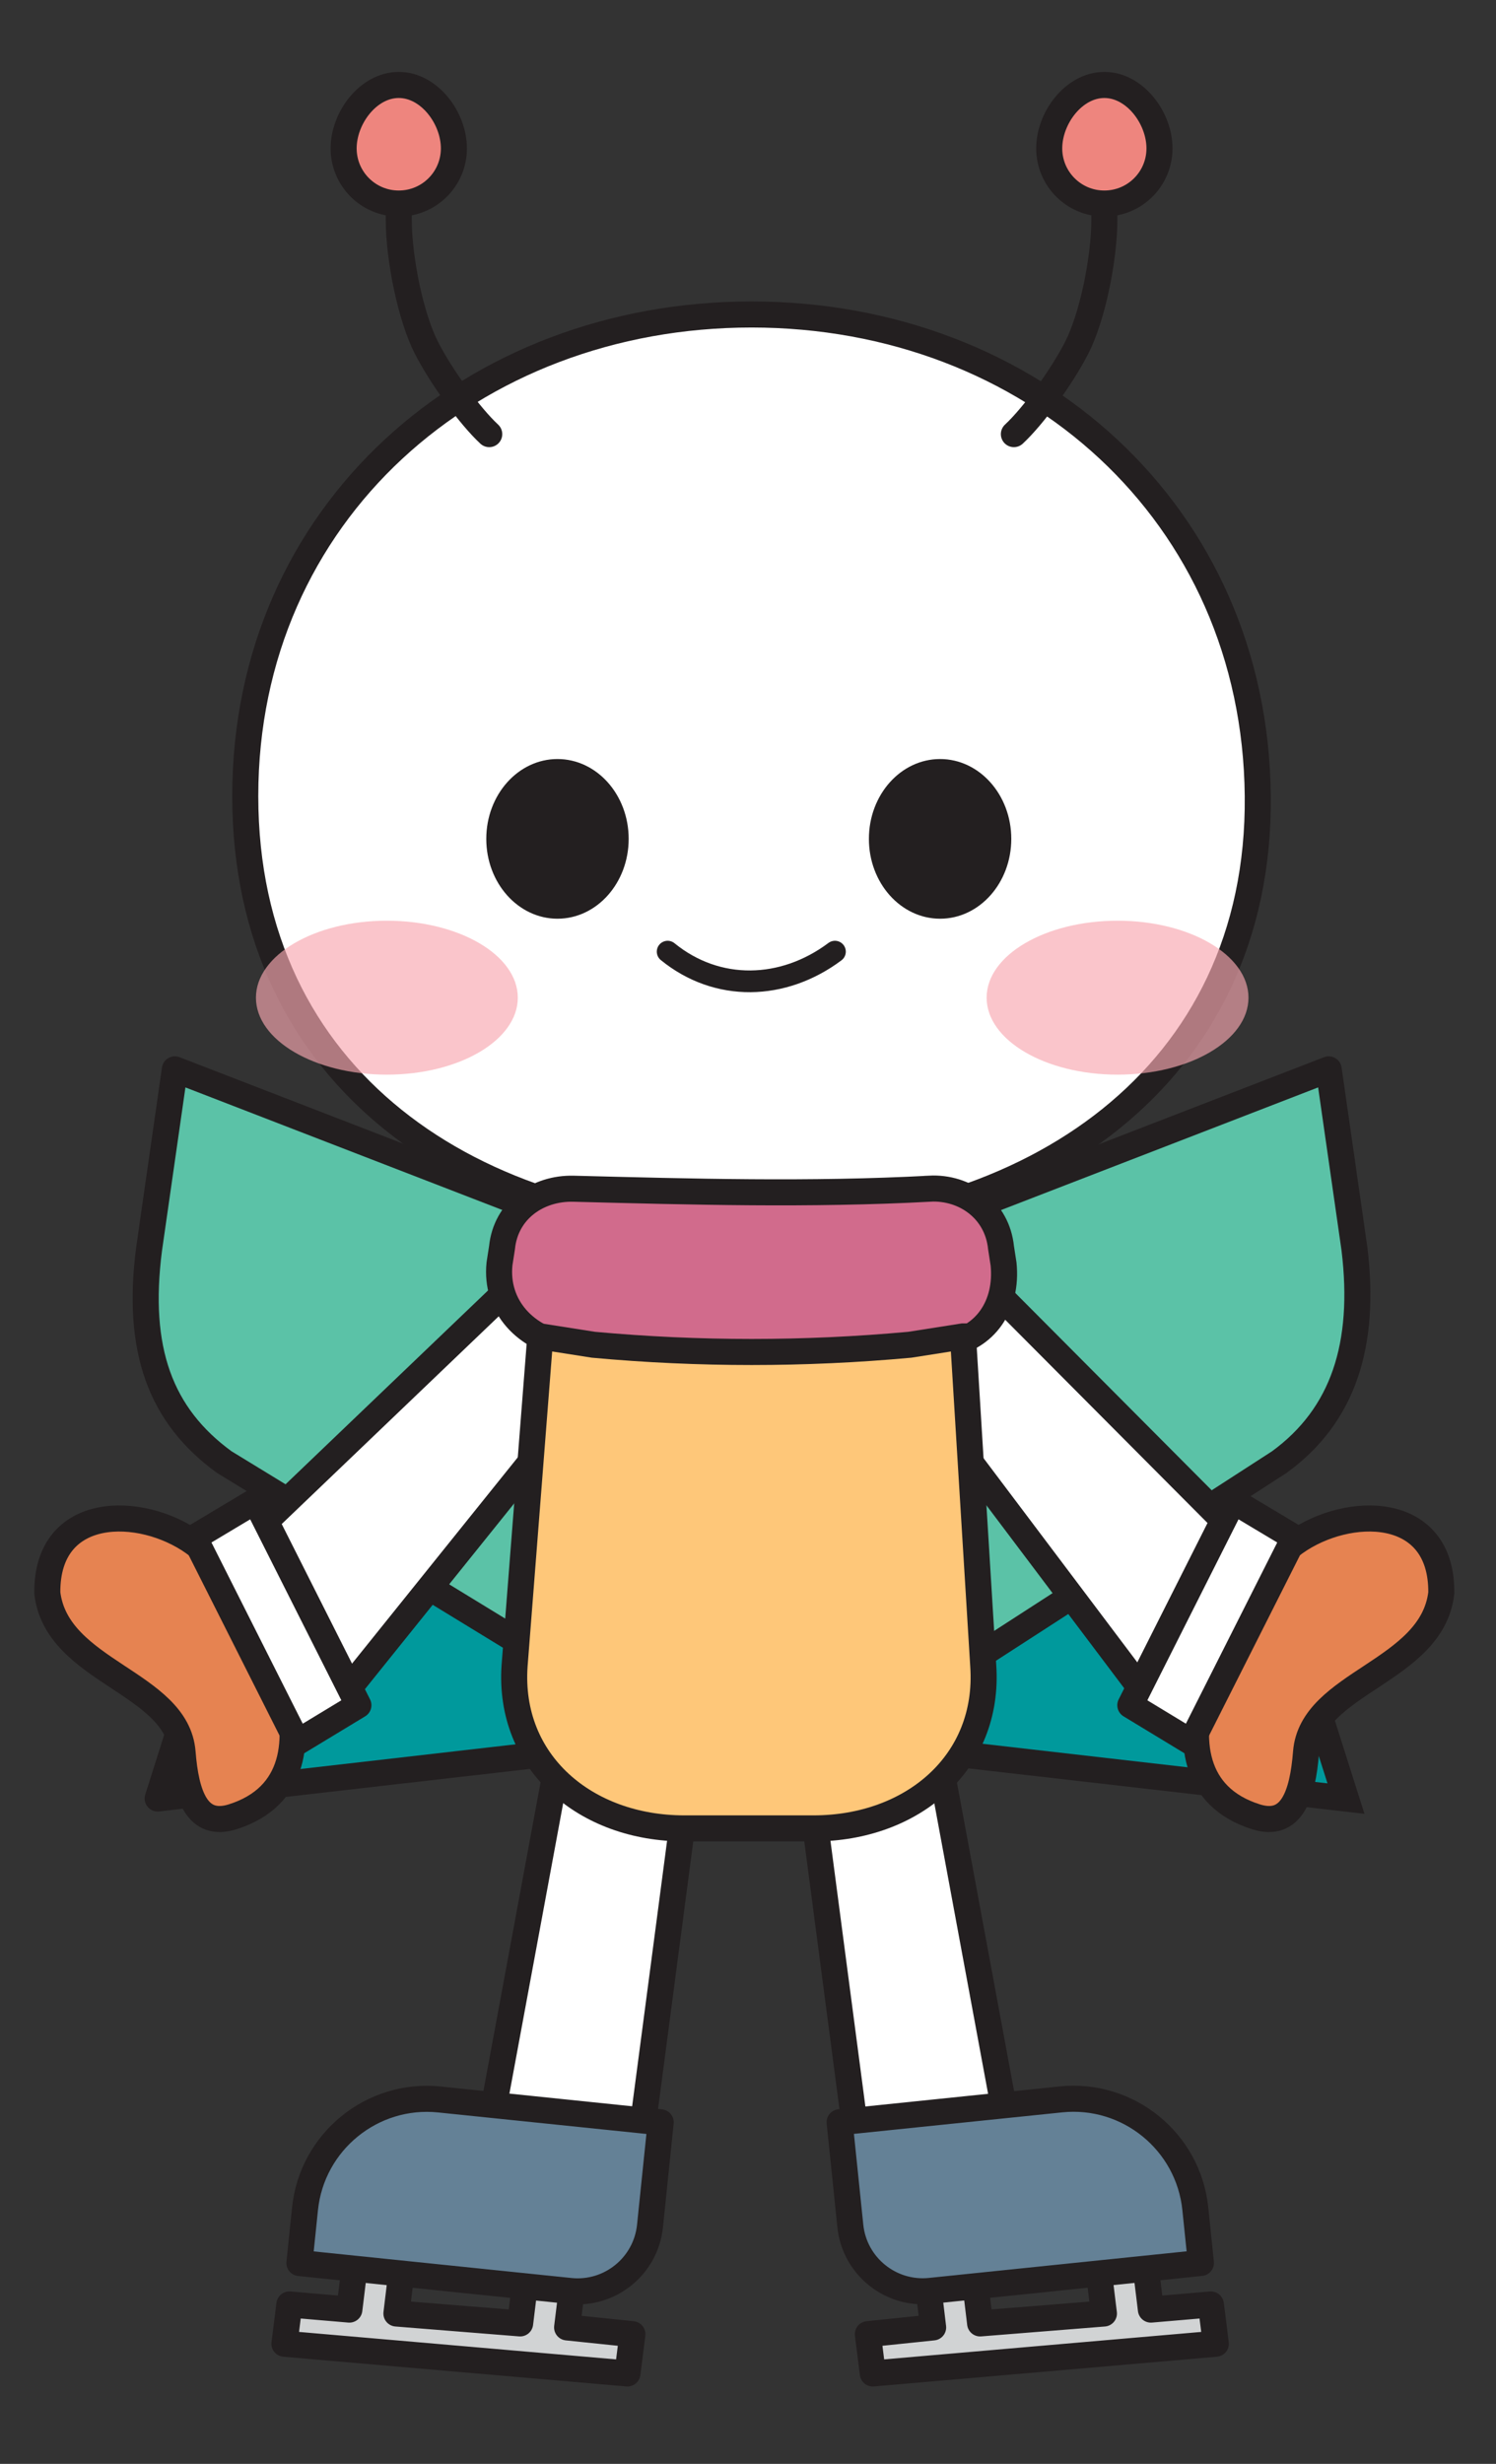
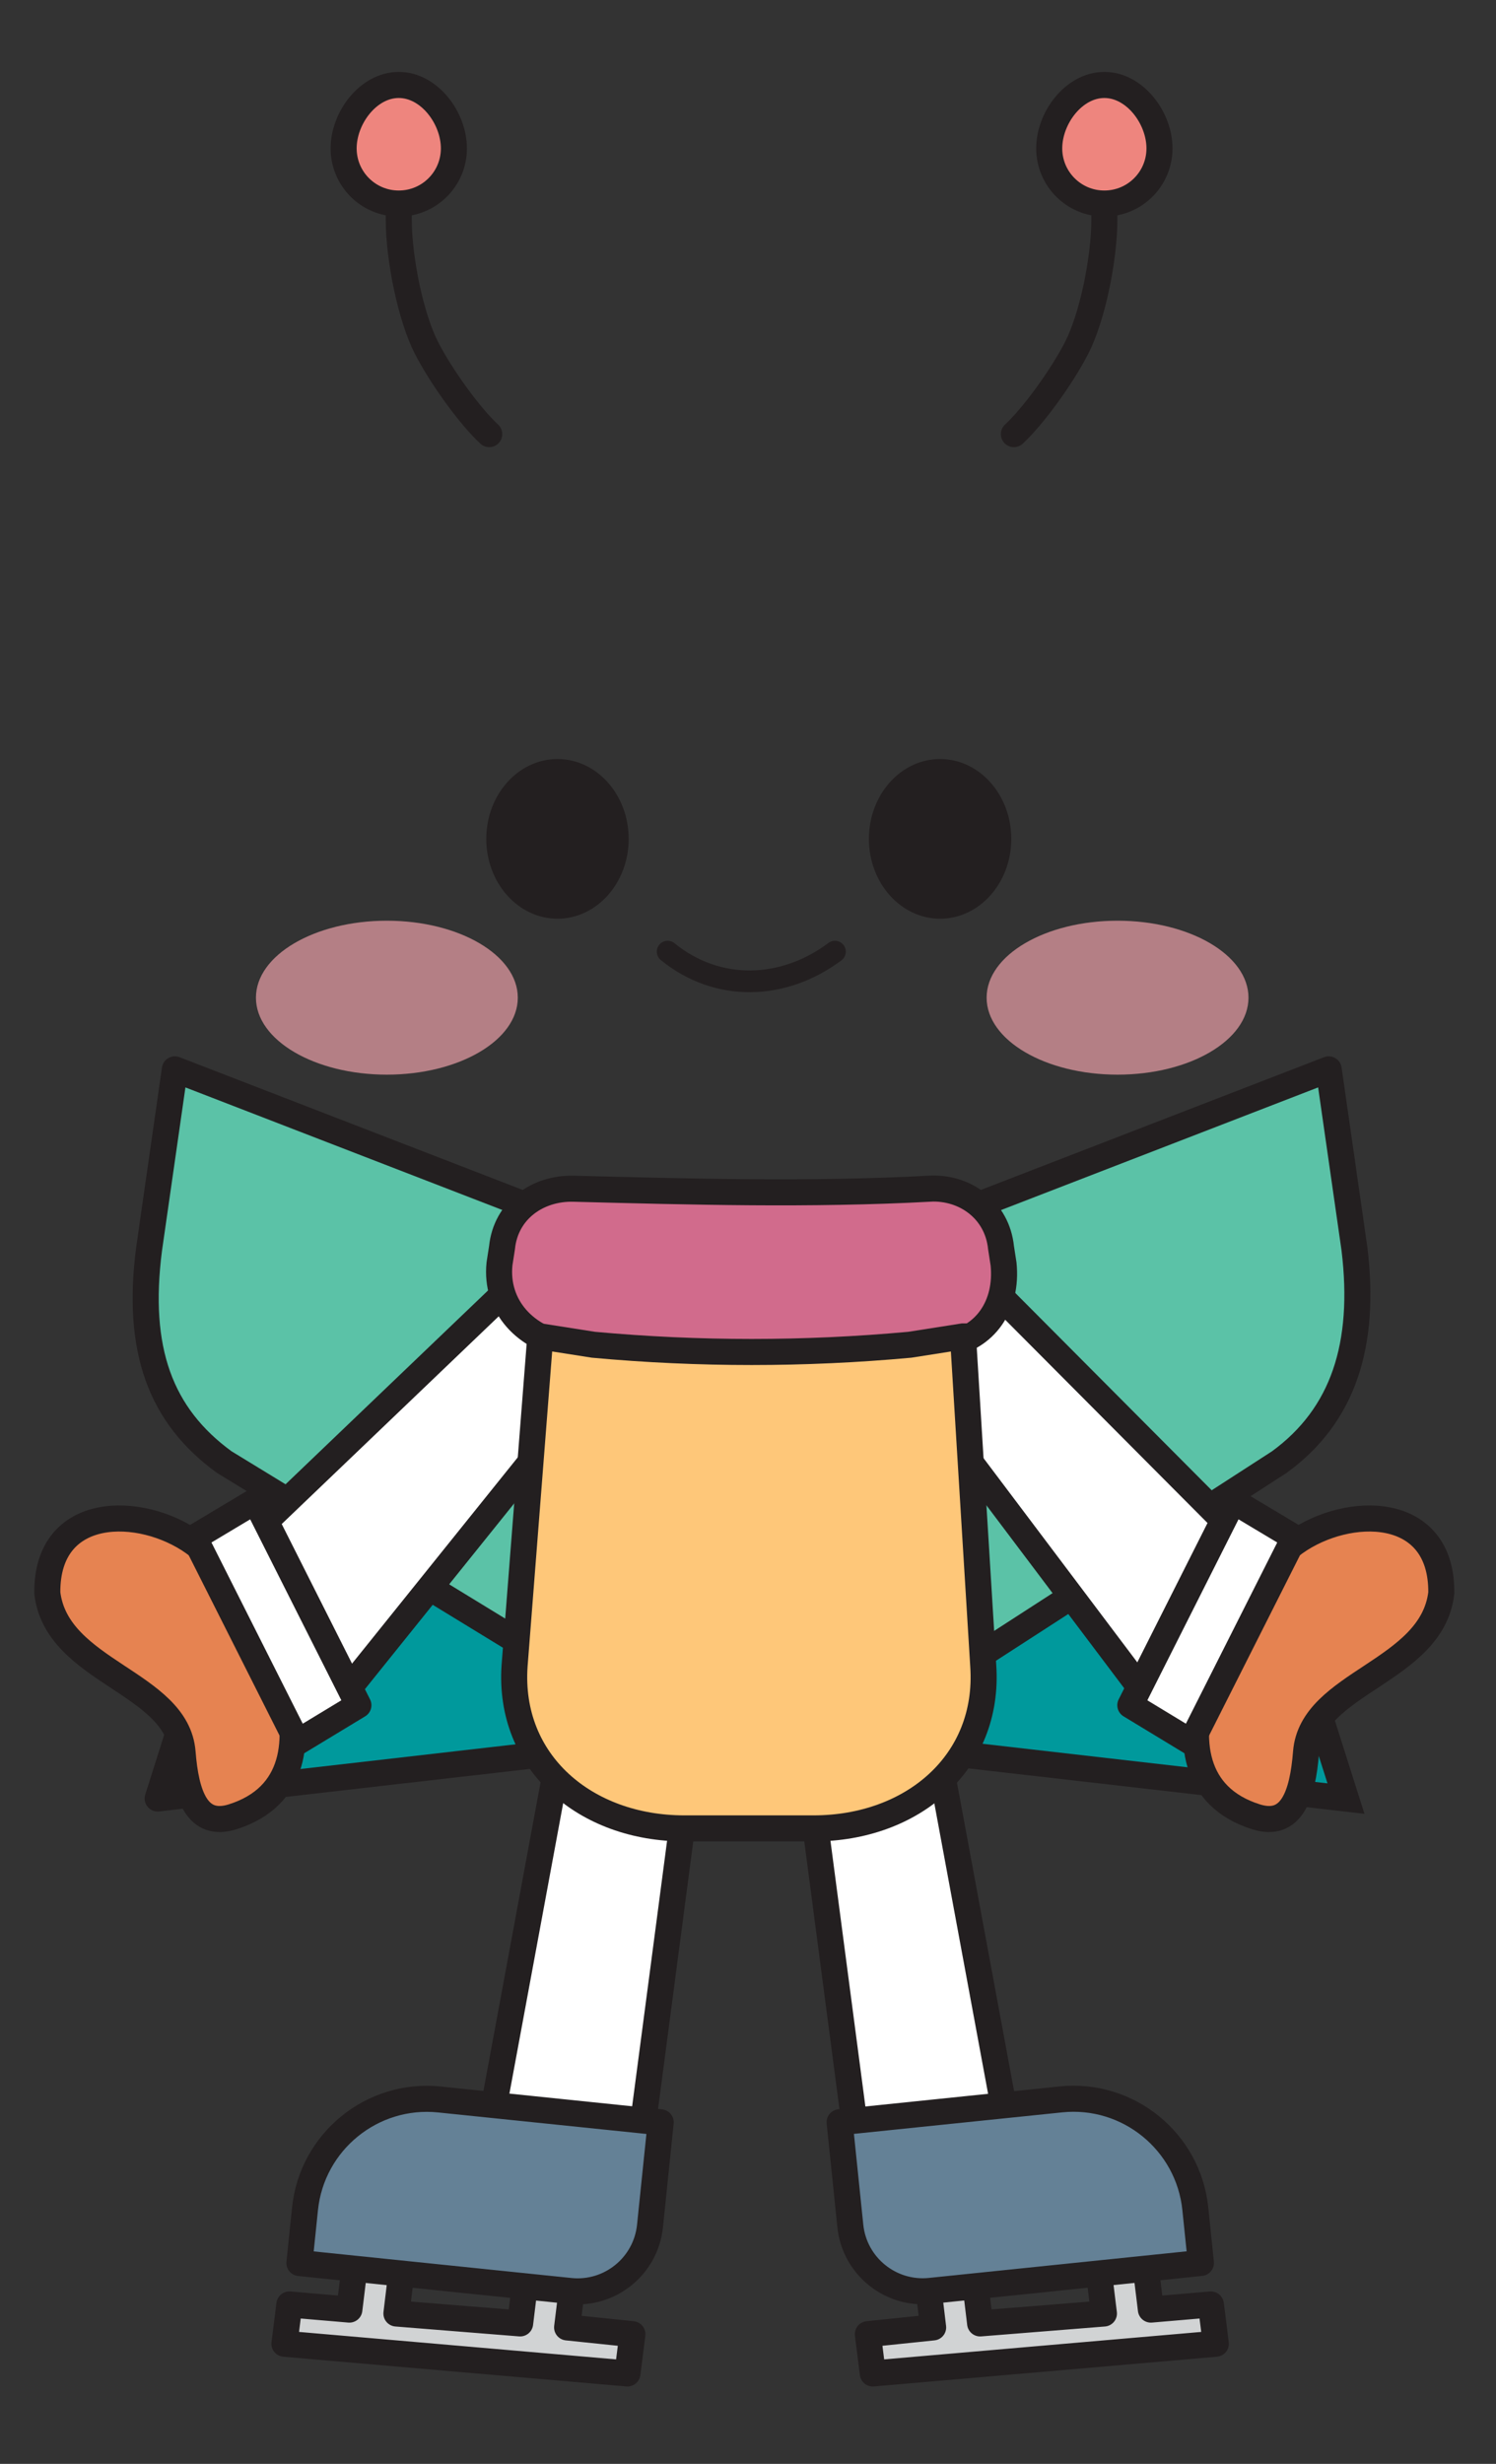
<svg xmlns="http://www.w3.org/2000/svg" id="Layer_1" data-name="Layer 1" viewBox="0 0 172.31 283.61">
  <rect x="0" y="0" width="172.31" height="283.61" fill="#333333" stroke="none" />
  <defs>
    <style>
      .cls-1 {
        fill: #d16b8c;
      }

      .cls-1, .cls-2, .cls-3, .cls-4, .cls-5, .cls-6, .cls-7, .cls-8, .cls-9, .cls-10, .cls-11, .cls-12, .cls-13 {
        stroke: #231f20;
      }

      .cls-1, .cls-2, .cls-3, .cls-4, .cls-5, .cls-6, .cls-7, .cls-8, .cls-10, .cls-11, .cls-12, .cls-13 {
        stroke-width: 3px;
      }

      .cls-1, .cls-3, .cls-4, .cls-5, .cls-6, .cls-9 {
        stroke-miterlimit: 10;
      }

      .cls-14 {
        fill: #231f20;
      }

      .cls-15 {
        fill: #f7a7b0;
        opacity: .66;
      }

      .cls-2, .cls-7, .cls-8, .cls-10, .cls-11, .cls-12, .cls-13 {
        stroke-linejoin: round;
      }

      .cls-2, .cls-9 {
        fill: none;
        stroke-linecap: round;
      }

      .cls-3 {
        fill: #e68351;
      }

      .cls-4, .cls-10 {
        fill: #fff;
      }

      .cls-5 {
        fill: #fec779;
      }

      .cls-6, .cls-13 {
        fill: #00999c;
      }

      .cls-7 {
        fill: #648196;
      }

      .cls-8 {
        fill: #d1d3d4;
      }

      .cls-9 {
        stroke-width: 2.5px;
      }

      .cls-11 {
        fill: #ee857e;
      }

      .cls-12 {
        fill: #5bc2a7;
      }
    </style>
  </defs>
-   <path class="cls-4" d="M86.56,36.2c-32.21,0-58.31,22.85-58.31,55.43s26.11,50.15,58.31,50.15,58.62-17.85,58.31-50.15c-.31-32.58-26.11-55.43-58.31-55.43Z" />
  <path class="cls-13" d="M51.32,163.01l-9.91,5.85c-8.83,5.21-15.55,13.86-18.84,24.24l-4.41,13.92,60.78-6.97-11.72-40.3-15.89,3.27Z" />
  <path class="cls-6" d="M121.86,163.01l9.91,5.85c8.83,5.21,15.55,13.86,18.84,24.24l3.41,10.75,1.01,3.18-60.78-6.97,11.72-40.3,15.89,3.27Z" />
  <path class="cls-12" d="M74.08,143.94l-53.94-20.85-2.97,20.69c-1.49,11.58,1.28,19.14,8.65,24.51l36.94,22.57,11.31-46.93Z" />
  <path class="cls-12" d="M99.1,143.94l53.94-20.85,2.97,20.69c1.33,11.02-1.28,19.14-8.65,24.51l-34.94,22.57-13.31-46.93Z" />
  <polygon class="cls-10" points="69.86 137.56 27.4 178.18 35.11 198.41 38.84 196.01 74.62 151.51 69.86 137.56" />
  <path class="cls-3" d="M5.45,183.37c1.09,9.13,14.94,10.22,15.58,18.34.39,4.93,1.67,8.7,5.75,7.42,14.58-4.58,2.71-26.43-4.48-31.56-6.05-4.31-16.95-4.48-16.85,5.79Z" />
  <polygon class="cls-10" points="22.39 176.98 34.26 200.53 41.28 196.28 29.43 172.77 22.39 176.98" />
  <polygon class="cls-10" points="103.6 137.56 144.06 178.18 136.36 198.41 132.63 196.01 99.85 152.51 103.6 137.56" />
  <path class="cls-3" d="M166.01,183.37c-1.09,9.13-14.94,10.22-15.58,18.34-.39,4.93-1.67,8.7-5.75,7.42-14.58-4.58-2.71-26.43,4.48-31.56,6.05-4.31,16.95-4.48,16.85,5.79Z" />
  <polygon class="cls-10" points="149.08 176.98 137.2 200.53 130.19 196.28 142.04 172.77 149.08 176.98" />
  <path class="cls-1" d="M107.06,136.83c-13.78.73-27.36.35-41.01,0-4.1-.1-7.79,2.46-8.23,6.79l-.29,1.87c-.49,4.8,2.89,8.69,8.32,9.52l18.27,2.23h4.29l20.72-2.51c4.33-.68,6.95-4.44,6.46-9.24l-.29-1.87c-.44-4.33-4.13-7.01-8.23-6.8Z" />
  <polygon class="cls-4" points="65.27 197.15 55.1 252.05 72.68 254.93 80.08 198.73 65.27 197.15" />
  <polygon class="cls-4" points="107.21 197.15 117.38 252.05 99.8 254.93 92.41 198.73 107.21 197.15" />
  <path class="cls-5" d="M110.91,153.83l-6.12.96c-12.12,1.11-24.32,1.11-36.44,0l-6.12-.96-2.96,37.9c-.77,11.18,8.2,18.73,19.54,18.73h14.9c11.34,0,20.31-7.54,19.54-18.73l-2.33-37.9Z" />
  <polygon class="cls-8" points="140.04 269.78 139.47 265.26 132.56 265.85 131.89 260.37 126.48 260.83 127.15 266.3 112.89 267.44 112.23 261.97 106.82 262.43 107.48 267.9 99.96 268.68 100.53 273.2 140.04 269.78" />
  <path class="cls-7" d="M97.65,242.2h31.35c4.62,0,8.38,3.75,8.38,8.38v12h-25.62c-7.78,0-14.11-6.32-14.11-14.11v-6.27h0Z" transform="translate(260.31 491.38) rotate(174.11)" />
  <g>
    <path class="cls-9" d="M76.9,109.54h0c5.72,4.66,13.32,4.45,19.27,0h0" />
    <ellipse class="cls-14" cx="64.21" cy="96.56" rx="8.2" ry="9.19" />
    <ellipse class="cls-14" cx="108.28" cy="96.56" rx="8.2" ry="9.19" />
  </g>
  <ellipse class="cls-15" cx="44.56" cy="114.84" rx="15.08" ry="8.86" />
  <ellipse class="cls-15" cx="128.72" cy="114.84" rx="15.08" ry="8.86" />
  <polygon class="cls-8" points="32.76 269.78 33.33 265.26 40.24 265.85 40.91 260.37 46.32 260.83 45.66 266.3 59.91 267.44 60.58 261.97 65.99 262.43 65.32 267.9 72.84 268.68 72.27 273.2 32.76 269.78" />
  <path class="cls-7" d="M49.53,242.2h25.62v12c0,4.62-3.75,8.38-8.38,8.38h-31.35v-6.27c0-7.78,6.32-14.11,14.11-14.11Z" transform="translate(26.2 -4.34) rotate(5.89)" />
  <path class="cls-2" d="M127.2,16.6v8.61c0,4.74-1.43,11.4-3.18,14.81s-5.01,7.88-7.24,9.95" />
  <path class="cls-11" d="M120.85,17.08c0,3.51,2.84,6.35,6.35,6.35s6.35-2.84,6.35-6.35-2.84-7.3-6.35-7.3-6.35,3.79-6.35,7.3Z" />
  <path class="cls-2" d="M45.93,16.6v8.61c0,4.74,1.43,11.4,3.18,14.81s5.01,7.88,7.24,9.95" />
  <path class="cls-11" d="M52.28,17.08c0,3.51-2.84,6.35-6.35,6.35s-6.35-2.84-6.35-6.35,2.84-7.3,6.35-7.3,6.35,3.79,6.35,7.3Z" />
</svg>